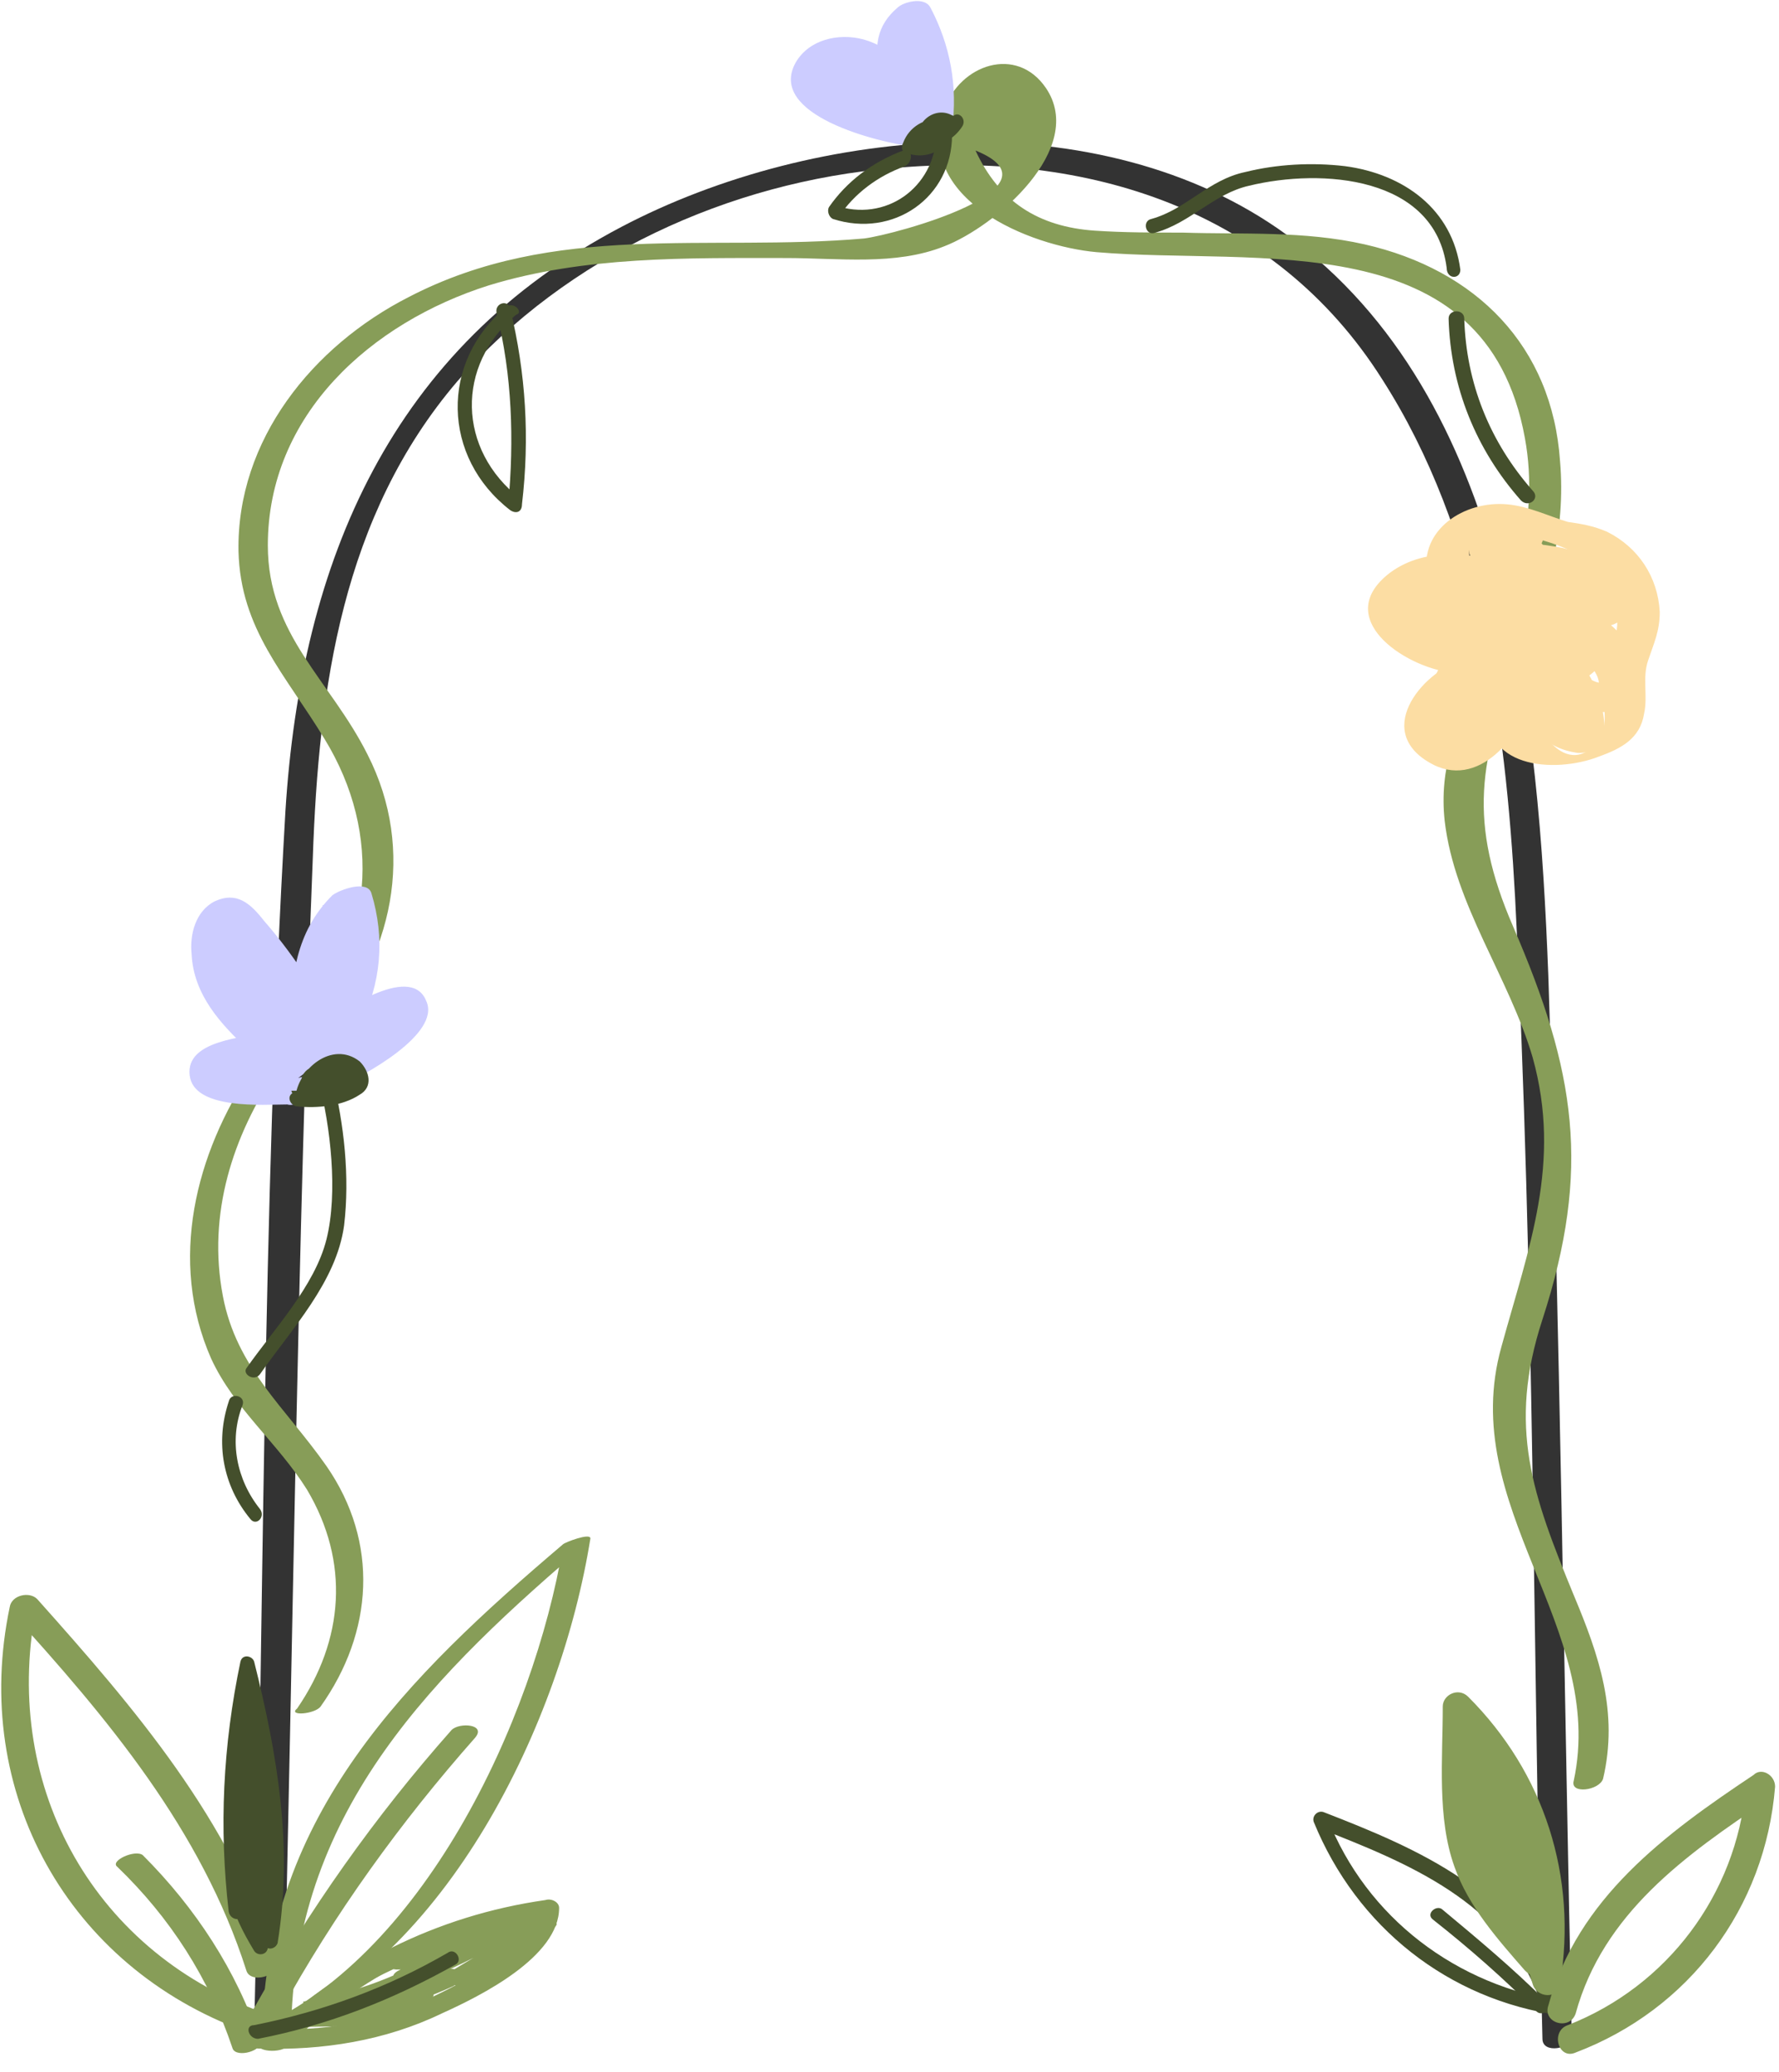
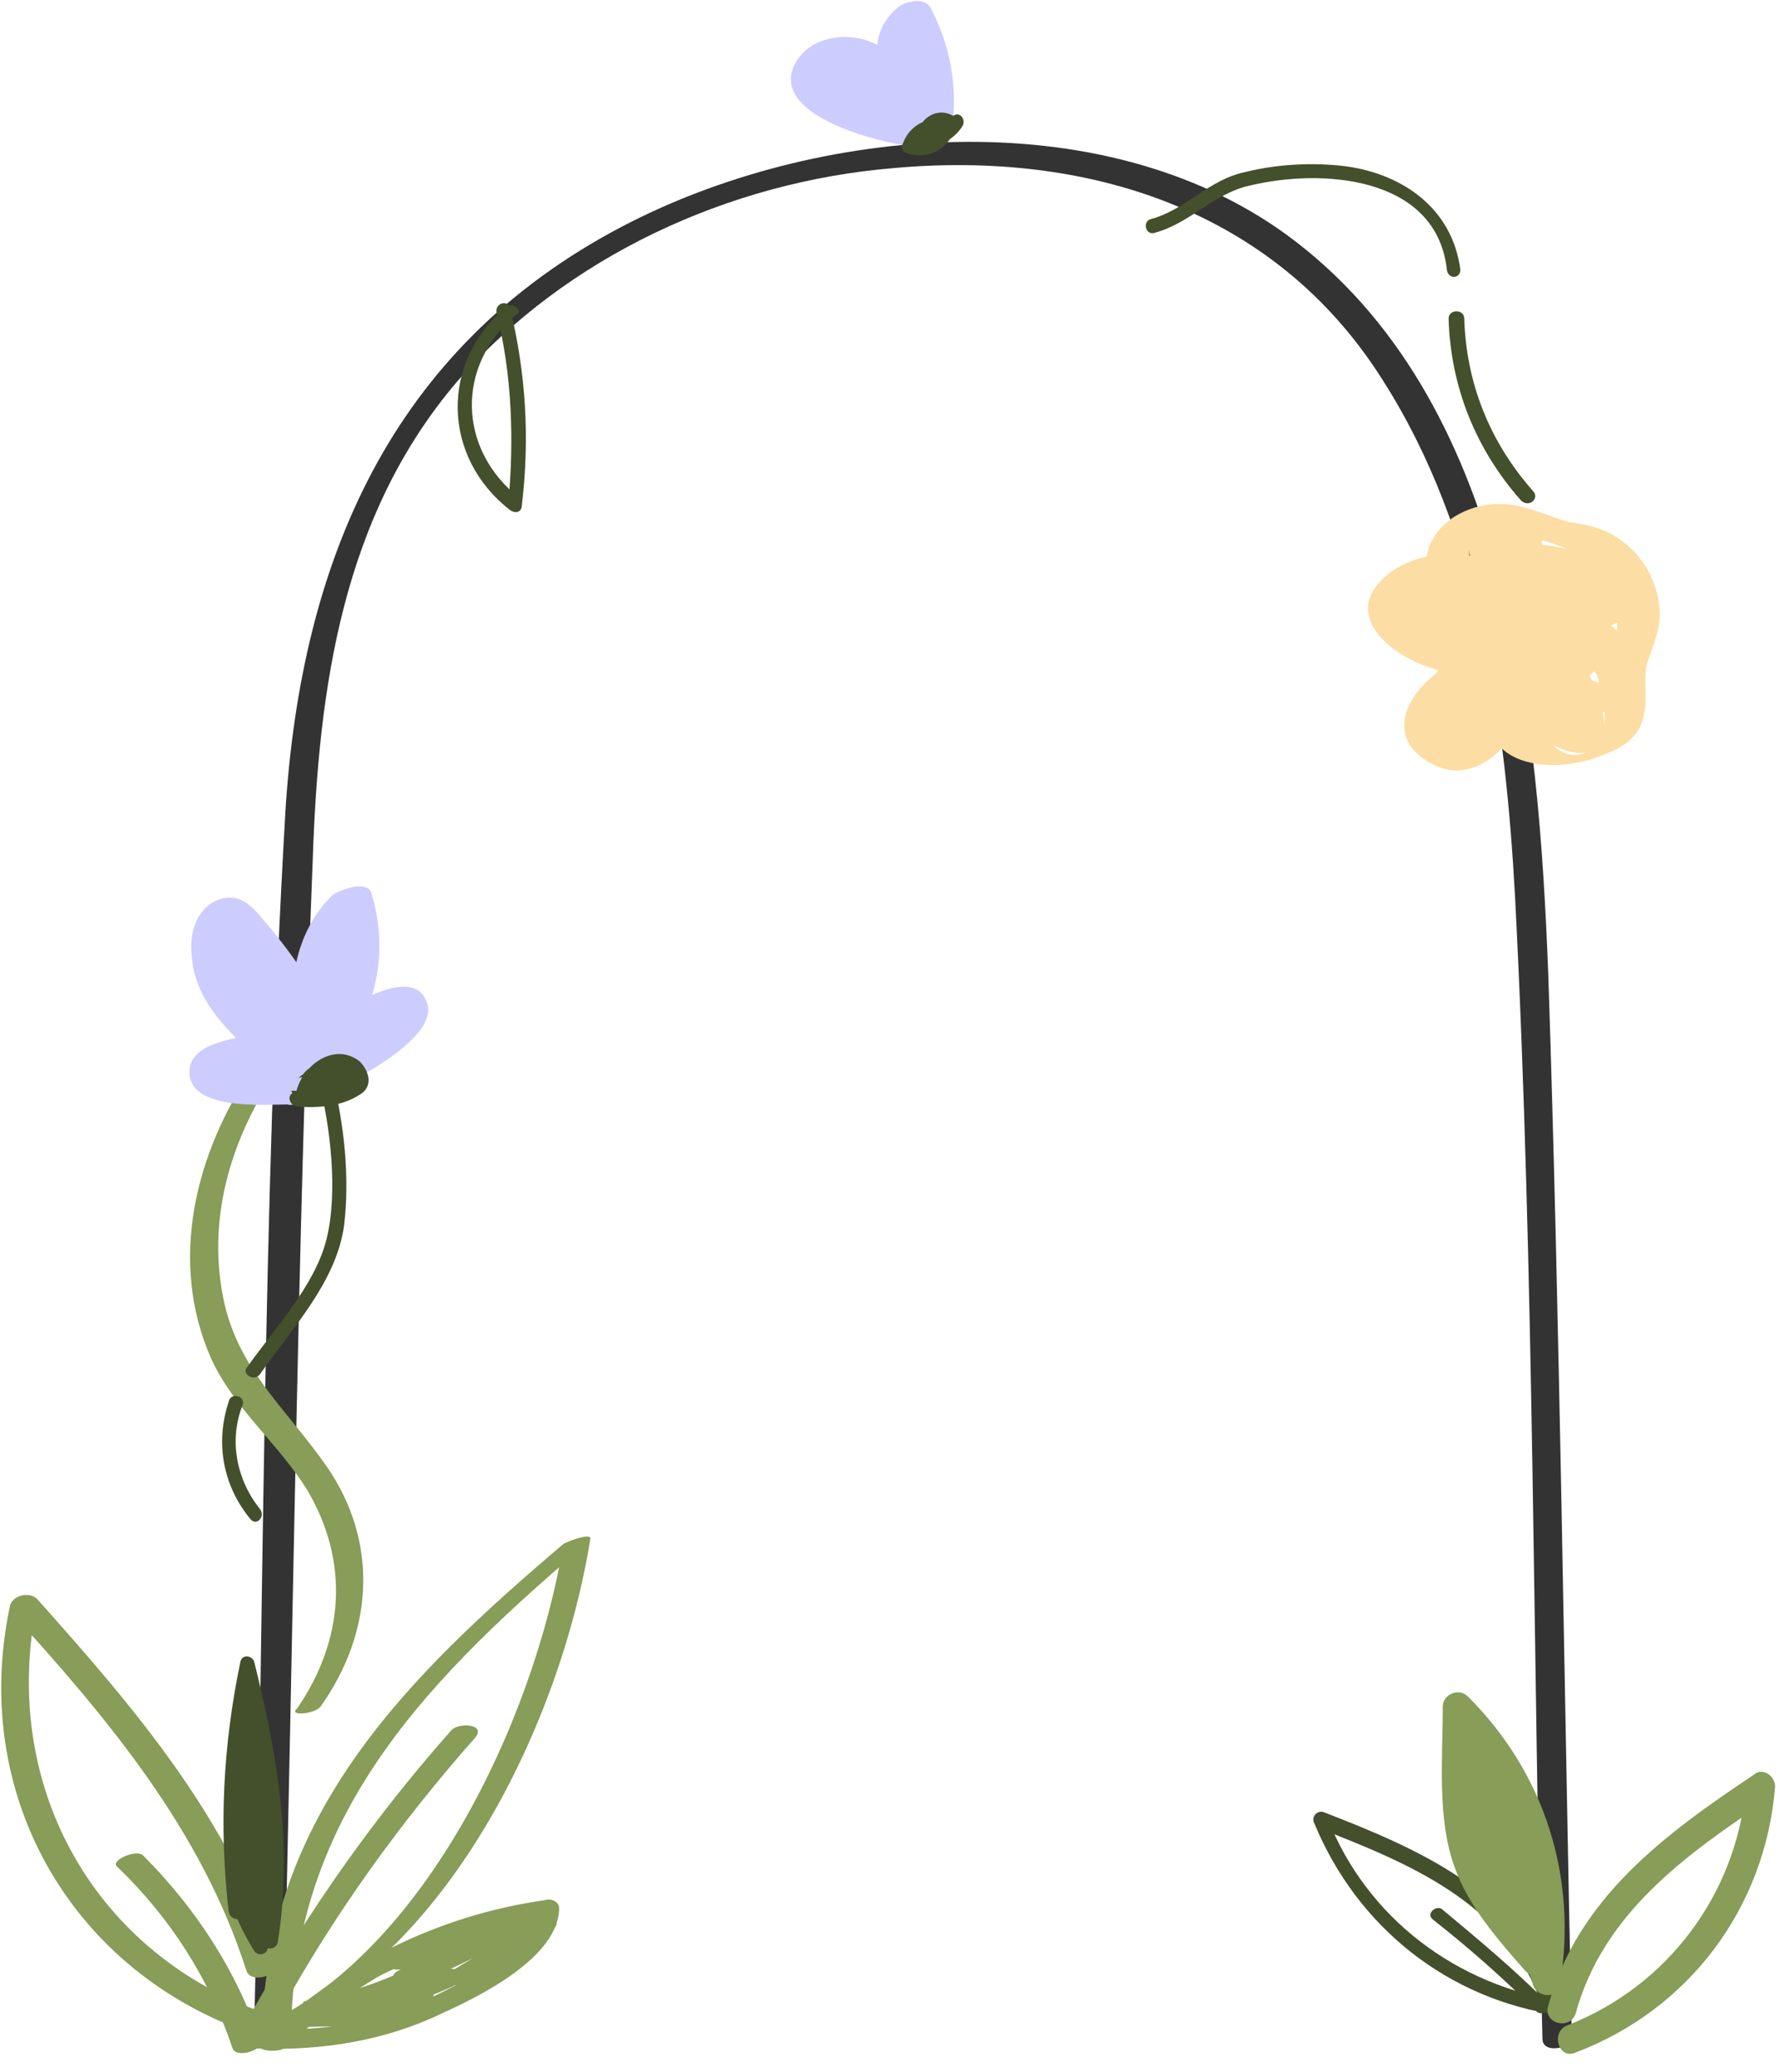
<svg xmlns="http://www.w3.org/2000/svg" width="91" height="106" viewBox="0 0 91 106" fill="none">
  <g clip-path="url(#clip0_331_84)">
    <path d="M14.5 103.8C15 83.9 15.2 63.9 16 43.9C16.3 35.2 17.5 26.4 23.4 19.5C29 13.1 37.3 9.3 45.7 8.6C55.6 7.7 65.2 10.7 70.7 19.4C75.7 27.2 77 36.8 77.5 45.9C78.5 65.3 78.4 84.9 78.9 104.3C78.9 105.1 80.4 104.8 80.4 104.2C80 86.1 79.8 68 79.2 49.9C78.7 37 77.3 20.4 65.8 12C56.3 5.1 41.7 6.4 31.8 11.6C20 17.8 15.4 28.7 14.6 41.5C13.4 62.2 13.5 83.1 13 103.9C13 104.7 14.4 104.5 14.5 103.8Z" fill="#333333" />
    <path d="M14.1 100.4C11.8 93.1 6.9 87.4 1.9 81.8C1.5 81.4 0.6 81.6 0.5 82.2C-1.5 91.7 3.5 100.6 12.5 103.9C13.1 104.1 14.2 103.2 13.3 102.9C4.6 99.7 1.78814e-06 91.1 1.9 82C1.4 82.1 1 82.2 0.5 82.4C5.5 87.9 10.3 93.6 12.6 100.8C12.8 101.5 14.3 101.1 14.1 100.4Z" fill="#879D58" />
    <path d="M6 95.5C8.7 98.1 10.7 101.2 11.9 104.8C12.1 105.3 13.5 104.9 13.3 104.4C12.1 100.8 10 97.6 7.3 94.9C6.9 94.6 5.6 95.2 6 95.5Z" fill="#879D58" />
    <path d="M14.9 103.5C15.2 92.5 22.2 85.6 30.2 78.8C29.7 78.9 29.3 79 28.8 79.1C27.3 88 21.6 100.3 12.8 103.9C11.9 104.3 13.3 104.2 13.6 104C22.9 100.2 28.7 88.1 30.2 78.7C30.2 78.4 28.9 78.9 28.8 79C20.8 85.8 13.7 92.8 13.4 103.9C13.4 104 14.9 103.9 14.9 103.5Z" fill="#879D58" />
    <path d="M14.3 103C17.1 97.9 20.5 93.2 24.3 88.9C24.9 88.2 23.5 88.1 23.1 88.5C19.2 92.9 15.8 97.7 12.9 102.9C12.5 103.6 14 103.5 14.3 103Z" fill="#879D58" />
    <path d="M14.7 104.7C18.4 101.1 22.9 98.8 27.9 98.1C27.7 98 27.5 97.8 27.2 97.7C27.2 99.8 23.1 101.7 21.6 102.4C19.1 103.5 16.5 103.9 13.8 103.8C13.1 103.8 12.3 104.8 13.3 104.8C16.5 104.9 19.7 104.4 22.6 103C24.6 102.1 28.6 100.1 28.6 97.6C28.6 97.3 28.2 97.1 27.9 97.2C22.3 98 17.4 100.5 13.3 104.4C12.8 104.9 14.2 105.1 14.7 104.7Z" fill="#879D58" />
    <path d="M19.6 100.5C18.1 101.2 16.7 102 15.2 102.7C14.6 103 15.1 103.2 15.5 103.2C17.7 102.8 19.8 102.2 21.8 101.2C22.5 100.9 21.7 100.7 21.3 100.8C19.4 101.3 17.6 102.1 16 103.2C15.5 103.5 16.2 103.6 16.4 103.6C18.8 103.2 21 102.6 23.2 101.6C23.3 101.5 23.8 101.3 23.6 101.1C22.4 99.9 18.5 102.4 17.4 102.8C17 103 16.7 103.4 17.4 103.3C19.6 103.2 21.8 102.8 23.3 101C23.7 100.5 22.3 100.8 22.2 100.9C20.2 101.9 18.1 102.6 15.9 103.1C15.5 103.2 14.5 103.8 15.5 103.7C17.7 103.6 20.5 103.9 22.1 102.2C22.5 101.8 21.3 102 21.2 102C20.5 102.3 19.7 102.6 18.9 102.7C19 102.8 19.2 102.9 19.3 103.1C21.4 101.6 23.5 100.3 25.9 99.1C26.6 98.8 25.8 98.6 25.4 98.7C23.6 99.2 22 99.9 20.4 100.8C20 101 20 101.3 20.5 101.3C22.7 101.1 24.4 100.3 25.9 98.7C26.1 98.5 25.7 98.4 25.5 98.4C23.5 98.5 21.7 99.1 20.1 100.4C19.6 100.8 20.5 100.8 20.7 100.7C23.1 100 25.4 99.3 27.8 98.7C27.6 98.6 27.5 98.4 27.3 98.3C25.7 99.3 24.1 100.2 22.5 101.2C21.7 101.7 23 101.7 23.4 101.5C25 100.6 26.5 99.8 27.4 98.1C27.6 97.7 26.2 98.1 26.1 98.2C24.9 99.1 23.6 99.8 22.2 100.4C22.5 100.5 22.9 100.5 23.2 100.6C24.5 99.8 25.8 98.9 27.2 98.1C27.8 97.7 26.4 97.8 26.1 98C24.8 98.8 23.5 99.7 22.1 100.5C21.4 100.9 22.9 100.8 23.1 100.7C24.6 100 25.9 99.3 27.2 98.3C26.8 98.3 26.3 98.3 25.9 98.4C25.1 99.9 23.9 100.6 22.5 101.3C22.8 101.4 23.1 101.5 23.4 101.6C25 100.6 26.6 99.7 28.2 98.7C28.9 98.3 28.1 98.2 27.7 98.3C25.3 99 23 99.7 20.6 100.3C20.8 100.4 21 100.5 21.2 100.6C21.6 100.1 22 99.9 22.6 99.9C24.1 99.5 23.8 99.7 21.8 100.7C22.2 99.9 24.7 99.5 25.4 99.2C25.2 99.1 25.1 98.9 24.9 98.8C22.5 100 20.2 101.3 18.1 102.9C17.7 103.2 18.3 103.3 18.5 103.3C19.6 103.1 20.5 102.8 21.5 102.4C21.2 102.3 20.9 102.3 20.6 102.2C19.7 103.2 17.2 102.9 15.9 103C15.8 103.2 15.6 103.4 15.5 103.6C18.1 103.1 20.5 102.2 22.9 101.1C22.5 101.1 22.2 101 21.8 101C20.6 102.1 19.3 102.6 17.8 102.5C17.8 102.7 17.8 102.9 17.8 103C18.3 102.8 21.8 101.1 22.1 101.4C22.2 101.2 22.4 101.1 22.5 100.9C20.5 101.8 18.6 102.3 16.4 102.7C16.5 102.8 16.7 102.9 16.8 103.1C18.2 102.2 19.6 101.6 21.2 101.2C21 101.1 20.9 100.9 20.7 100.8C19 101.6 17.3 102.1 15.5 102.4C15.6 102.6 15.7 102.7 15.8 102.9C17.3 102.2 18.7 101.4 20.2 100.7C21.3 100.3 20 100.3 19.6 100.5Z" fill="#879D58" />
    <path d="M16.4 87.3C19.1 83.5 19.4 78.9 16.7 75C14.6 72 12.1 70 11.4 66.3C10.6 62.1 11.9 58.1 14.2 54.7C14.5 54.2 13.1 54.3 12.9 54.7C10 59 8.6 64.5 10.8 69.5C12 72.1 14.2 73.8 15.7 76.2C17.9 79.9 17.6 83.9 15.2 87.4C14.7 87.8 16.1 87.7 16.4 87.3Z" fill="#879D58" />
-     <path d="M16.5 53C20.1 49 21.3 43.5 18.8 38.6C16.9 34.8 13.7 32.5 13.7 27.9C13.7 21.2 19 16.5 25 14.6C29.9 13.1 35.1 13.2 40.2 13.2C42.9 13.2 45.8 13.6 48.3 12.6C50.9 11.6 55.6 7.6 53.5 4.5C52 2.3 49.1 3.3 48.3 5.6C46.7 10.2 52.7 12.6 56.1 12.9C64.3 13.6 76 11.4 78 22.4C78.8 26.7 77.3 30.8 75.6 34.7C74.5 37.1 73.6 39.3 73.9 42C74.4 46.3 77.2 50 78.4 54.1C79.9 59.5 78.2 63.8 76.8 68.9C74.5 77.1 82.2 83.2 80.5 91.1C80.3 91.8 81.8 91.6 82 91C82.8 87.6 81.8 84.7 80.5 81.6C78.4 76.5 77.1 73 78.9 67.5C81.4 59.8 80.6 54.8 77.4 47.4C75.1 42.1 75.6 38.8 77.8 33.6C79.2 30.5 80.1 27.1 79.8 23.6C79.4 17.7 75.5 13.8 69.8 12.5C66.7 11.8 63.6 12 60.5 11.9C59 11.9 57.5 11.9 56 11.8C53.1 11.6 51.1 10.3 49.9 7.7C54.6 9.6 45.8 12 44.2 12.2C36.2 12.9 28.4 11.3 20.9 15.2C16 17.7 12.1 22.5 12.2 28.2C12.3 32.2 14.6 34.5 16.6 37.8C19.6 42.7 19.1 48.3 15.3 52.6C14.7 53.3 16.1 53.5 16.5 53Z" fill="#879D58" />
    <path d="M15.3 55.4C14.7 55.4 13.1 55.5 12.6 55.2C10.8 54.1 13.2 53.9 13.7 53.8C13.9 53.7 15 53.3 14.6 52.9C13.1 51.6 10.5 48.6 12.3 46.5C11.7 46.7 11.2 46.9 10.6 47.1C11 47.1 12.2 49 12.4 49.3C13.2 50.4 13.9 51.6 14.6 52.8C14.9 53.4 16.8 53.1 16.8 52.4C16.9 50.3 16.9 47.8 18.5 46.2C17.8 46.2 17.2 46.3 16.5 46.3C17.2 48.6 17 50.7 15.9 52.8C15.5 53.6 17.6 53 17.9 52.8C18.6 52.3 19.8 51.4 18.9 52.8C18.5 53.4 17.6 54 17 54.4C16.4 54.8 15 55.4 14.2 55.2C13.1 54.9 16.1 54.8 16.4 54.8C16.7 54.4 17 54 17.3 53.6C15.7 53.5 13.9 53.7 13 55.2C12.5 56.1 14.4 55.7 14.7 55.5C15.6 55 17.8 53.3 16.7 52.2C16.3 51.8 15.6 51.8 15 51.9C13.6 52.2 13 53.5 11.3 53.6C10.6 53.7 9.3 54.8 10.7 54.8C12 54.8 15.1 54.3 15.7 52.8C16 52.1 15.4 51.6 15 51C14.1 49.7 13.1 48.5 12.2 47.3C11.8 46.7 9.7 47.4 10.2 48.1C11.4 49.7 12.9 51.9 14.8 52.8C16.3 53.5 17.9 52.8 19.2 52C18.6 51.9 18.1 51.8 17.5 51.7C17 52.4 16.4 53 15.7 53.6C14.8 54.4 16.6 54.4 17 54.2C18.3 53.6 19.5 52.9 20.5 51.9C21.4 51.1 19.3 51.1 18.8 51.6C18 52.3 17.2 52.9 16.2 53.4C16.6 53.6 17.1 53.8 17.5 54C18.3 53.3 19 52.6 19.6 51.8C20.2 51 18.2 51.3 17.9 51.5C15.8 52.7 13.2 48.7 12.2 47.3C11.5 47.6 10.9 47.9 10.2 48.1C10.9 49 11.6 50 12.3 50.9C12.5 51.2 13.2 51.8 13.2 52.1C13.6 52.4 13.5 52.6 13.1 52.9C12.8 53.4 12.3 53.7 11.6 53.6C11.4 54 11.2 54.4 11 54.8C12 54.7 12.9 54.5 13.8 54.1C13.9 54 15.2 53.3 15.1 53.3C15.3 53.6 13.6 54.9 13.4 54.9C14 55 14.5 55.1 15.1 55.2C15.5 54.8 16 54.7 16.5 54.8C17.3 54.8 18.8 53.7 17.4 53.6C16.2 53.5 11.5 53.2 11.5 55.3C11.5 57.4 16.3 56 17.3 55.6C18.5 55.1 22.6 52.9 21.8 51.2C21 49.2 17.2 51.9 16.4 52.5C17.1 52.5 17.7 52.5 18.4 52.5C19.5 50.3 19.7 48 19 45.7C18.8 45 17.4 45.5 17 45.8C15.1 47.7 14.9 50 14.8 52.6C15.5 52.5 16.2 52.3 17 52.2C16 50.4 14.9 48.7 13.5 47.1C12.8 46.2 12.1 45.6 11 46.1C10 46.6 9.7 47.8 9.8 48.8C9.9 50.9 11.3 52.4 12.7 53.7C13 53.4 13.3 53.1 13.6 52.8C12.5 53.1 9.5 53.2 9.7 55C9.9 56.8 13.5 56.5 14.7 56.5C15.3 56.7 16.8 55.5 15.3 55.4Z" fill="#CCCCFF" />
    <path d="M77.6 29C75.5 28.3 73 27.9 71.1 29.3C68.1 31.6 71.8 34.1 74.2 34.4C74.5 34.2 74.7 33.9 75 33.7C72.9 34.2 70.2 37.3 73.1 39C75.6 40.5 77.9 37.6 78.3 35.5C77.6 35.6 76.9 35.8 76.2 35.9C75.6 39.3 79.5 39.6 81.8 38.7C82.9 38.3 83.9 37.8 84.1 36.5C84.3 35.6 84 34.7 84.3 33.8C84.6 32.9 84.9 32.3 84.9 31.3C84.8 29.5 83.8 28 82.2 27.2C81.5 26.9 80.9 26.8 80.2 26.7C79.2 26.4 78.2 25.9 77.1 25.8C74.9 25.6 72.6 27.1 73 29.4C73.1 29.8 75.3 29.3 75.2 28.8C74.8 26.2 76.9 27.1 78.4 27.5C80.3 28 82 28.7 82.6 30.7C83 32.2 82.4 33.3 82.1 34.8C81.9 35.6 82.3 37 81.9 37.7C80.2 40.2 78.2 37 78.4 35.6C78.5 35.2 76.4 35.5 76.3 36C76.1 36.8 75.8 39.4 74.5 37.4C74 36.6 74.3 34.6 75.3 34.4C75.4 34.4 76.8 33.8 76.1 33.7C74.8 33.5 73.2 33.2 72.6 31.8C71.6 29.5 74 29.3 75.7 29.8C76.1 29.9 77.7 29 77.6 29Z" fill="#FCDDA3" />
    <path d="M74.5 28.7C73.2 28.9 71.1 29.4 71.1 31.1C71.2 32.7 73.1 33.3 74.4 33.5C74.9 33.5 76.2 33.2 75.9 32.5C75.5 31.6 75.3 30.7 75.1 29.7C74.4 29.9 73.7 30.1 72.9 30.3C73.2 31.4 73.5 32.5 73.9 33.6C74.2 34.5 75.7 34 76 33.4C76.7 32 76.9 30.7 76.8 29.1C76.2 29.4 75.5 29.7 74.9 30C76.6 31 70.4 36.9 73.9 38C76.6 38.9 77.2 33.5 78.5 32.3C77.8 32.3 77.2 32.3 76.5 32.3C76.7 34.5 74 35.8 73.8 38C73.7 38.8 74.9 38.8 75.4 38.5C77.5 37.3 79.2 35.8 80.3 33.6C79.6 33.6 78.9 33.6 78.2 33.6C77.6 35.8 78.1 38.1 80.6 38.5C81 38.6 82.1 38.3 82.1 37.7C82.1 36.2 81.7 35 80.8 33.8C80.3 33.2 78.3 33.7 78.7 34.6C79.4 36.2 82.6 37.3 83.8 35.5C85.1 33.3 81 30.9 79.6 30C79 29.6 77.9 30 77.7 30.7C77.2 32.7 79.4 36.4 81.6 34.3C84.1 31.9 77.5 29.1 77.3 27.3C76.6 27.6 75.9 27.8 75.2 28.1C75.8 28.8 75.6 29.7 75.7 30.6C75.9 31.4 76.2 32.1 76.6 32.8C77 33.5 78.6 32.9 78.7 32.2C78.9 30.9 79 29.7 78.9 28.4C78.4 28.7 77.9 29 77.4 29.2C79 29.3 80.7 29.7 80.9 31.5C81.5 31.2 82.2 30.9 82.8 30.6C81.2 29.7 79.3 28.6 78.3 27.1C78.3 27.4 78.2 27.6 78.2 27.9C78.3 27.8 78.3 27.7 78.4 27.6C77.8 27.7 77.2 27.8 76.7 27.9C76.7 27.8 76.7 27.8 76.7 27.7C76.1 28.7 78.3 28.7 78.8 27.9C79.1 27.4 79 26.9 78.5 26.7C78 26.5 77.1 26.5 76.8 27C76.7 27.1 76.7 27.2 76.6 27.3C76.4 27.5 76.3 27.8 76.5 28.1C77.6 29.8 79.6 31 81.3 31.9C82 32.3 83.3 31.9 83.2 31C83 28.5 80.4 28 78.3 27.8C77.9 27.8 76.8 28 76.8 28.6C76.8 29.9 76.8 31.1 76.6 32.4C77.3 32.2 78 32 78.7 31.8C77.9 30.3 78.3 28.3 77.2 27.1C76.6 26.4 75 26.9 75.1 27.9C75.2 29 75.8 29.6 76.7 30.3C77 30.5 80.5 33.2 79.8 33.7C80.2 33.6 80.7 33.5 81.1 33.5C79.7 33.2 79.5 31.8 79.8 30.7C79.2 30.9 78.5 31.2 77.9 31.4C78.6 31.8 82.7 34.3 81.6 35.4C81.9 35.2 82.3 35.1 82.6 34.9C81.8 35.1 81.2 34.8 80.8 34.2C80.1 34.5 79.4 34.7 78.7 35C79.4 36 79.8 36.9 79.8 38.2C80.3 37.9 80.8 37.6 81.3 37.4C79.6 37.2 80 35 80.3 33.9C80.6 32.9 78.5 33.3 78.2 33.9C77.3 35.6 76.1 36.9 74.4 37.8C74.9 38 75.4 38.1 76 38.3C76.2 35.9 78.9 34.8 78.7 32.2C78.6 31.3 77.1 31.9 76.7 32.2C76 32.9 75.6 33.6 75.2 34.4C75.1 34.8 74.5 37 74.3 37.1C74.6 37.1 75 37.2 75.3 37.2C73.4 35.9 79.5 31.1 76.6 29.3C75.9 28.9 74.6 29.3 74.7 30.2C74.8 31.5 74.6 32.5 74 33.7C74.7 33.6 75.4 33.6 76.1 33.5C75.8 32.4 75.5 31.3 75.1 30.2C74.8 29.2 72.7 29.8 72.9 30.8C73.1 31.8 73.3 32.7 73.7 33.6C74.2 33.3 74.7 32.9 75.2 32.6C73.4 32.4 73.1 31.8 74.3 30.8C75.5 30 76 28.5 74.5 28.7Z" fill="#FCDDA3" />
    <path d="M47.5 5.9C46.7 5.8 45.9 5.7 45.2 5.4C44.6 5.2 43.5 4.8 43.1 4.2C43 4.1 42.9 4.1 42.9 4C43.2 3.6 43.4 3.6 43.8 3.9C44.1 4.1 44.4 4.4 44.7 4.6C45.4 5.2 46.1 5.8 46.8 6.3C47.4 5.9 47.9 5.4 48.5 5C47 4.1 45.4 3.2 43.9 2.3C43 2 41 2.6 41.8 3.5C43.1 5 45.3 5.1 46.4 6.6C47 7.4 48.9 6.7 48.4 5.6C47.9 4.7 46.2 2.3 47.3 1.4C46.7 1.4 46.2 1.4 45.6 1.4C46.5 3.1 46.7 4.9 46.5 6.8C46.3 7.9 48.6 7.7 48.7 6.6C49 4.4 48.6 2.3 47.6 0.4C47.3 -0.2 46.2 0.1 45.9 0.4C43.8 2.2 45.4 4.7 46.4 6.7C47.1 6.4 47.7 6.1 48.4 5.7C47.2 4 45 3.9 43.8 2.5C43.2 2.9 42.6 3.3 42 3.6C43.5 4.5 45.1 5.4 46.6 6.3C47.4 6.8 49.3 5.9 48.3 5C47.1 4 45.7 2.4 44.1 2C42.9 1.7 41.4 2 40.7 3.2C39.2 5.9 45 7.3 46.7 7.5C47.8 7.6 48.9 6 47.5 5.9Z" fill="#CCCCFF" />
-     <path d="M13.2 104.3C16.8 103.6 20.1 102.3 23.3 100.5C23.7 100.3 23.3 99.6 22.9 99.9C19.8 101.7 16.5 102.9 13 103.6C12.5 103.6 12.7 104.3 13.2 104.3Z" fill="#444F2C" />
    <path d="M12.5 97.8C12 93.5 12.2 89.4 13 85.2C12.8 85.2 12.5 85.2 12.3 85.2C13.5 89.8 14.3 94.5 13.4 99.3C13.6 99.3 13.9 99.2 14.1 99.2C13.5 98.3 13 97.4 12.4 96.6C12.2 96.2 11.6 96.5 11.7 96.9C12 98 12.4 98.8 13 99.8C13.2 100.1 13.7 100 13.7 99.6C13.7 96 13.8 92.4 13.8 88.8C13.8 88.4 13.1 88.3 13.1 88.7C12.5 91.7 12.6 94.8 12.7 97.8C12.7 98.2 13.3 98.3 13.4 97.9C14.3 95.2 14.3 92.6 13.3 89.9C13.2 89.5 12.7 89.5 12.6 89.9C11.7 92.3 11.8 94.7 12.2 97.2C12.3 97.6 12.9 97.5 12.9 97.1C13 94.3 13.2 91.5 13.3 88.6C13.3 87.8 13.6 86.9 12.7 86.7C12.5 86.6 12.2 86.8 12.2 87.1C12.1 89.1 11.9 91.2 11.9 93.2C12.2 93.2 12.4 93.2 12.7 93.2C12.7 92.6 12.8 92 12.8 91.4C12.6 91.4 12.3 91.4 12.1 91.4C12.5 93.9 12 96.3 12.8 98.8C12.9 99.1 13.4 99.2 13.5 98.8C14.1 96.4 13.1 94.1 13.4 91.6C13.4 91.1 12.7 91.1 12.6 91.6C12.4 93.9 13.3 96.2 12.8 98.6C13 98.6 13.3 98.6 13.5 98.6C12.7 96.2 13.2 93.7 12.8 91.2C12.7 90.8 12.1 90.8 12.1 91.2C11.9 92.4 11.9 92 12 93.2C12 93.7 12.7 93.7 12.8 93.2C12.8 91.9 13.1 90.4 13 89.1C12.8 87.6 12.9 88.3 12.7 89.6C12.4 92 12.5 94.6 12.3 97C12.5 97 12.8 96.9 13 96.9C12.6 94.5 12.5 92.3 13.4 90C13.2 90 12.9 90 12.7 90C13.7 92.6 13.7 95 12.8 97.6C13 97.6 13.3 97.7 13.5 97.7C13.3 94.7 13.3 91.7 13.8 88.8C13.6 88.8 13.3 88.7 13.1 88.7C13.1 92.3 13 95.9 13 99.5C13.2 99.4 13.5 99.4 13.7 99.3C13.2 98.4 12.8 97.6 12.5 96.6C12.3 96.7 12 96.8 11.8 96.9C12.4 97.8 12.9 98.7 13.5 99.5C13.7 99.8 14.1 99.7 14.2 99.4C15 94.5 14.2 89.8 13 85C12.9 84.7 12.4 84.6 12.3 85C11.4 89.3 11.2 93.5 11.7 97.8C11.8 98.3 12.5 98.3 12.5 97.8Z" fill="#444F2C" />
    <path d="M15.5 56.1C15.5 55.2 16.5 54.3 17.4 54.7C17.9 54.9 17.6 55.3 17.2 55.5C17 55.6 16.8 55.6 16.6 55.7C16.1 55.8 15.5 55.8 14.9 55.8C15 56 15 56.3 15.1 56.5C15.8 56.2 16.4 55.8 17 55.3C17.2 55.2 17.1 54.9 17 54.8C16.5 54.3 15.5 54.5 15.4 55.3C15.3 55.6 15.5 55.8 15.8 55.8C16.4 55.8 18.2 55.7 17.9 54.7C17.7 53.8 16.4 54.2 16 54.7C15.9 54.8 15.9 55.1 16 55.2C16.7 55.8 17.7 55.8 18.3 55.1C18.6 54.7 18.1 54.2 17.8 54.6C17.5 55 17 55.1 16.6 54.7C16.6 54.9 16.6 55.1 16.6 55.2C16.7 55.1 16.7 55.1 16.8 55C16.9 54.9 17 54.9 17.2 54.9C17.4 54.9 17.4 54.9 17.3 54.8C17.2 54.7 17.1 54.7 17 54.8C16.7 54.9 16.3 54.9 15.9 54.9C16 55.1 16.1 55.2 16.3 55.4C16.4 55.2 16.5 55.2 16.7 55.3C16.7 55.1 16.7 54.9 16.7 54.8C16.2 55.2 15.6 55.6 15 55.9C14.6 56.1 14.9 56.6 15.2 56.6C16.2 56.7 17.5 56.6 18.4 56C19.1 55.6 18.9 54.8 18.4 54.3C17 53.2 15.2 54.7 15.1 56.2C14.8 56.6 15.5 56.6 15.5 56.1Z" fill="#444F2C" />
    <path d="M48.2 6.1C47.3 6 46.5 6.5 46.2 7.3C46.1 7.5 46.1 7.7 46.3 7.8C47.5 8.3 48.8 7.5 48.9 6.2C48.9 6.1 48.8 5.9 48.7 5.9C47.8 5.4 46.7 6.3 47 7.3C47.1 7.5 47.3 7.6 47.5 7.6C48.2 7.4 48.8 7.1 49.2 6.5C49.5 6.1 49 5.6 48.7 6C48.3 6.5 47.9 6.7 47.4 6.9C47.6 7 47.7 7.1 47.9 7.2C47.8 6.9 48.2 6.5 48.5 6.7C48.3 6.4 48.3 6.3 48.2 6.1C48.1 6.9 47.3 7.4 46.7 7.1C46.7 7.3 46.8 7.4 46.8 7.6C47.1 7 47.6 6.7 48.2 6.8C48.7 6.9 48.7 6.2 48.2 6.1Z" fill="#444F2C" />
    <path d="M79.6 102.1C77.7 96.8 72.6 94.6 67.7 92.7C67.4 92.6 67.1 92.9 67.2 93.2C69.4 98.6 74.1 102.3 79.8 103.1C80.3 103.2 80.5 102.4 80 102.4C74.5 101.6 69.9 98.1 67.9 93C67.7 93.2 67.6 93.3 67.4 93.5C72 95.3 77 97.3 78.8 102.4C79 102.7 79.7 102.5 79.6 102.1Z" fill="#444F2C" />
    <path d="M13.3 77.2C12.1 75.7 11.7 73.7 12.4 71.9C12.6 71.4 11.8 71.2 11.7 71.7C11 73.8 11.4 76 12.8 77.7C13.1 78.1 13.6 77.6 13.3 77.2Z" fill="#444F2C" />
    <path d="M13.3 70.3C14.9 68 17.2 65.6 17.6 62.7C17.9 60.2 17.6 57.5 17 55.1C16.9 54.6 16.2 54.8 16.3 55.3C16.9 57.6 17.3 61 16.7 63.4C16.1 65.8 14 68 12.6 70C12.4 70.3 13 70.7 13.3 70.3Z" fill="#444F2C" />
    <path d="M78.4 25.1C76.2 22.6 75 19.6 74.9 16.3C74.9 15.8 74.1 15.8 74.1 16.3C74.2 19.8 75.5 23 77.8 25.6C78.2 26 78.8 25.5 78.4 25.1Z" fill="#444F2C" />
    <path d="M74.7 13.8C74.3 10.7 71.8 8.9 68.8 8.5C67.1 8.3 65.3 8.4 63.7 8.8C61.8 9.2 60.7 10.7 58.9 11.2C58.4 11.3 58.6 12.1 59.1 11.9C60.9 11.4 62.1 9.9 63.9 9.5C67.6 8.6 73.4 9 74 13.7C74 14.3 74.7 14.3 74.7 13.8Z" fill="#444F2C" />
    <path d="M25.9 15.7C22.5 18.5 22.6 23.4 26.1 26.1C26.4 26.3 26.7 26.2 26.7 25.8C27.1 22.4 26.9 19.1 26.1 15.8C26 15.3 25.3 15.5 25.4 16C26.2 19.2 26.3 22.5 26 25.8C26.2 25.7 26.4 25.6 26.6 25.5C23.4 23 23.3 18.7 26.4 16.1C26.8 16 26.3 15.4 25.9 15.7Z" fill="#444F2C" />
-     <path d="M46.2 7.7C44.6 8.3 43.3 9.3 42.4 10.6C42.3 10.8 42.4 11.1 42.6 11.2C45.7 12.2 48.7 10.1 48.7 6.9C48.7 6.4 48 6.4 47.9 6.9C47.8 9.6 45.3 11.4 42.7 10.5C42.8 10.7 42.8 10.9 42.9 11.1C43.7 9.9 44.9 9 46.3 8.5C46.8 8.2 46.6 7.5 46.2 7.7Z" fill="#444F2C" />
    <path d="M73.3 98.2C75.2 99.7 76.9 101.2 78.6 102.9C78.9 103.2 79.5 102.7 79.1 102.4C77.4 100.7 75.6 99.2 73.8 97.7C73.5 97.4 72.9 97.9 73.3 98.2Z" fill="#444F2C" />
    <path d="M80.6 103C82 97.9 86.2 94.9 90.4 92.1C90 91.9 89.6 91.7 89.3 91.5C88.8 96.9 85.3 101.6 80.2 103.6C79.3 103.9 79.7 105.4 80.6 105C86.4 102.8 90.3 97.6 90.8 91.4C90.8 90.8 90.1 90.4 89.7 90.8C85.2 93.8 80.7 97.1 79.2 102.6C78.9 103.5 80.3 103.9 80.6 103Z" fill="#879D58" />
    <path d="M79.3 99.9C77.9 98.3 76.4 96.6 75.9 94.4C75.3 92.2 75.6 89.6 75.6 87.4C75.2 87.6 74.7 87.8 74.3 87.9C77.8 91.4 79.4 96.2 78.6 101.1C79.1 101.1 79.6 101.1 80 101.1C79 97.4 77.8 93.8 76.3 90.2C76 89.4 74.9 89.5 74.8 90.4C74.6 93.1 75.2 95.5 76.6 97.8C76.8 98.2 77.5 98.3 77.8 98C79.6 95.7 77.3 91 76.5 88.7C76 88.9 75.6 89.1 75.1 89.3C76.9 92.6 77.7 96 77.5 99.7C77.5 100.7 79 100.7 79 99.7C79.2 95.7 78.3 92 76.3 88.5C75.9 87.8 74.6 88.3 74.9 89.1C75.4 90.4 77.6 95.7 76.6 96.9C77 97 77.4 97 77.8 97.1C76.6 95 76.1 92.8 76.2 90.4C75.7 90.5 75.2 90.5 74.7 90.6C76.1 94.2 77.3 97.8 78.4 101.5C78.6 102.2 79.7 102.3 79.8 101.5C80.7 96 79 90.7 75.1 86.8C74.6 86.3 73.8 86.7 73.8 87.3C73.8 90 73.5 93 74.4 95.5C75.1 97.5 76.6 99.2 78 100.8C78.9 101.7 79.9 100.6 79.3 99.9Z" fill="#879D58" />
  </g>
  <defs>
    <clipPath id="clip0_331_84">
      <rect width="90.8" height="105.1" fill="white" />
    </clipPath>
  </defs>
</svg>